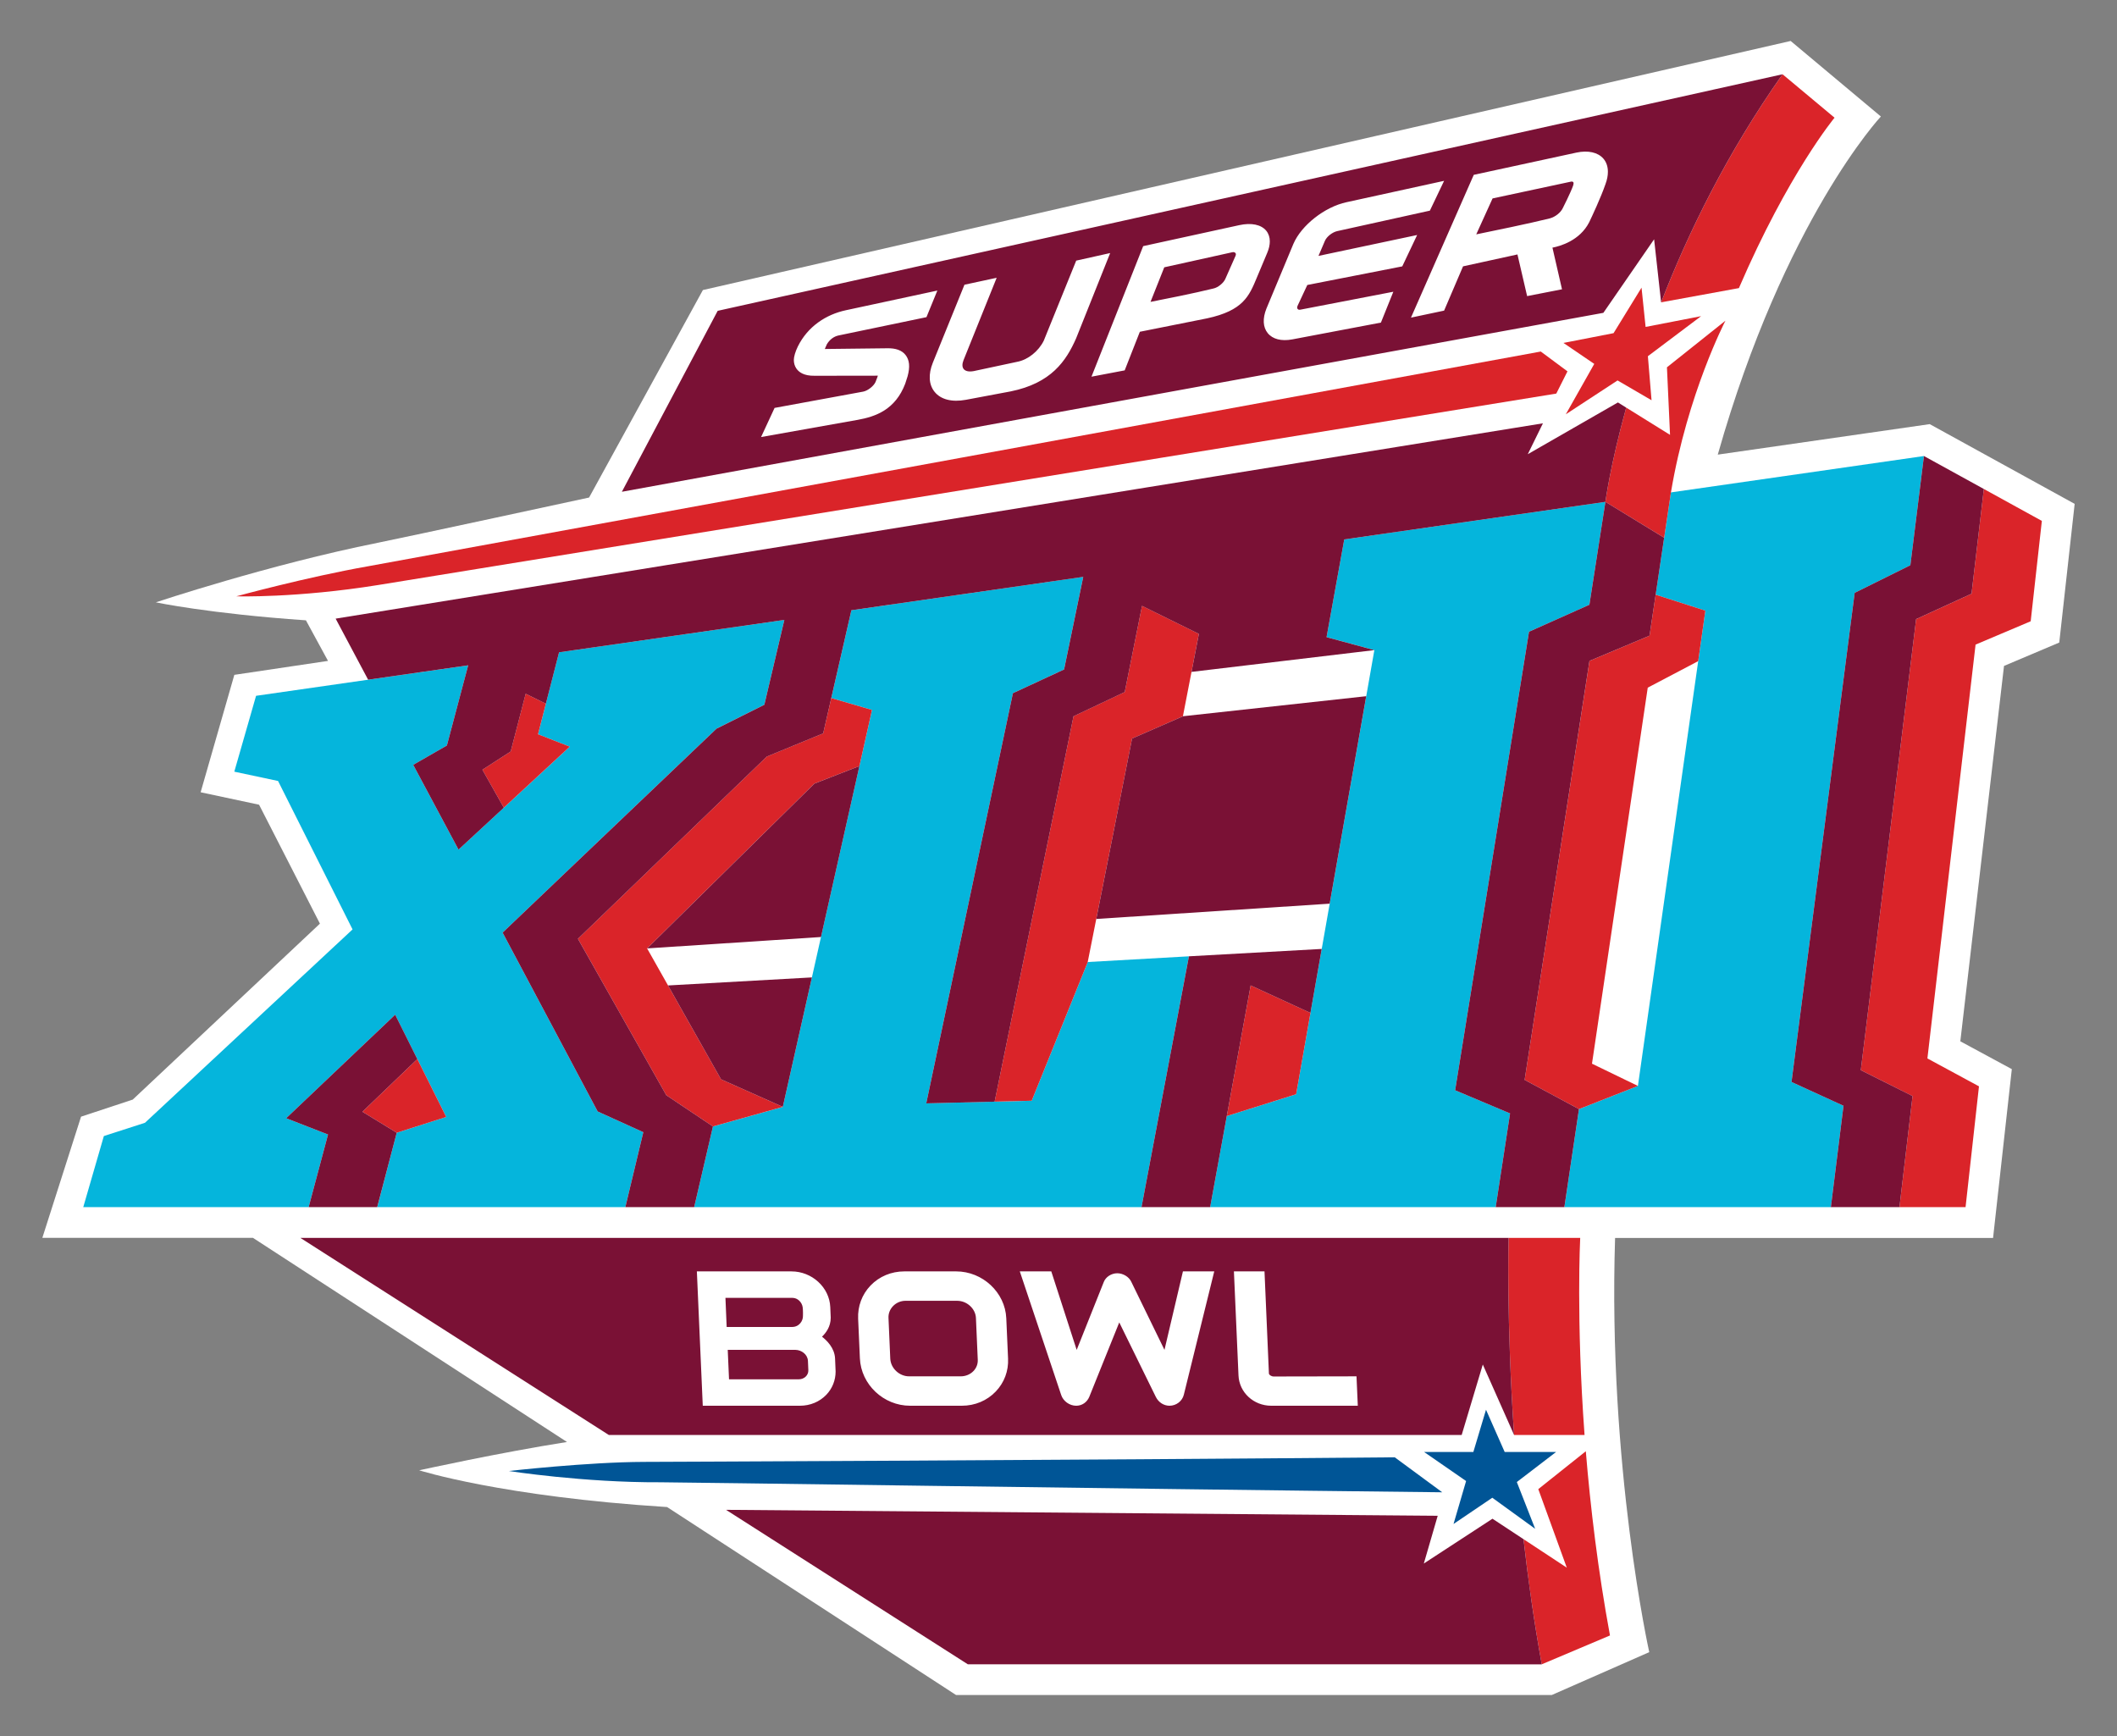
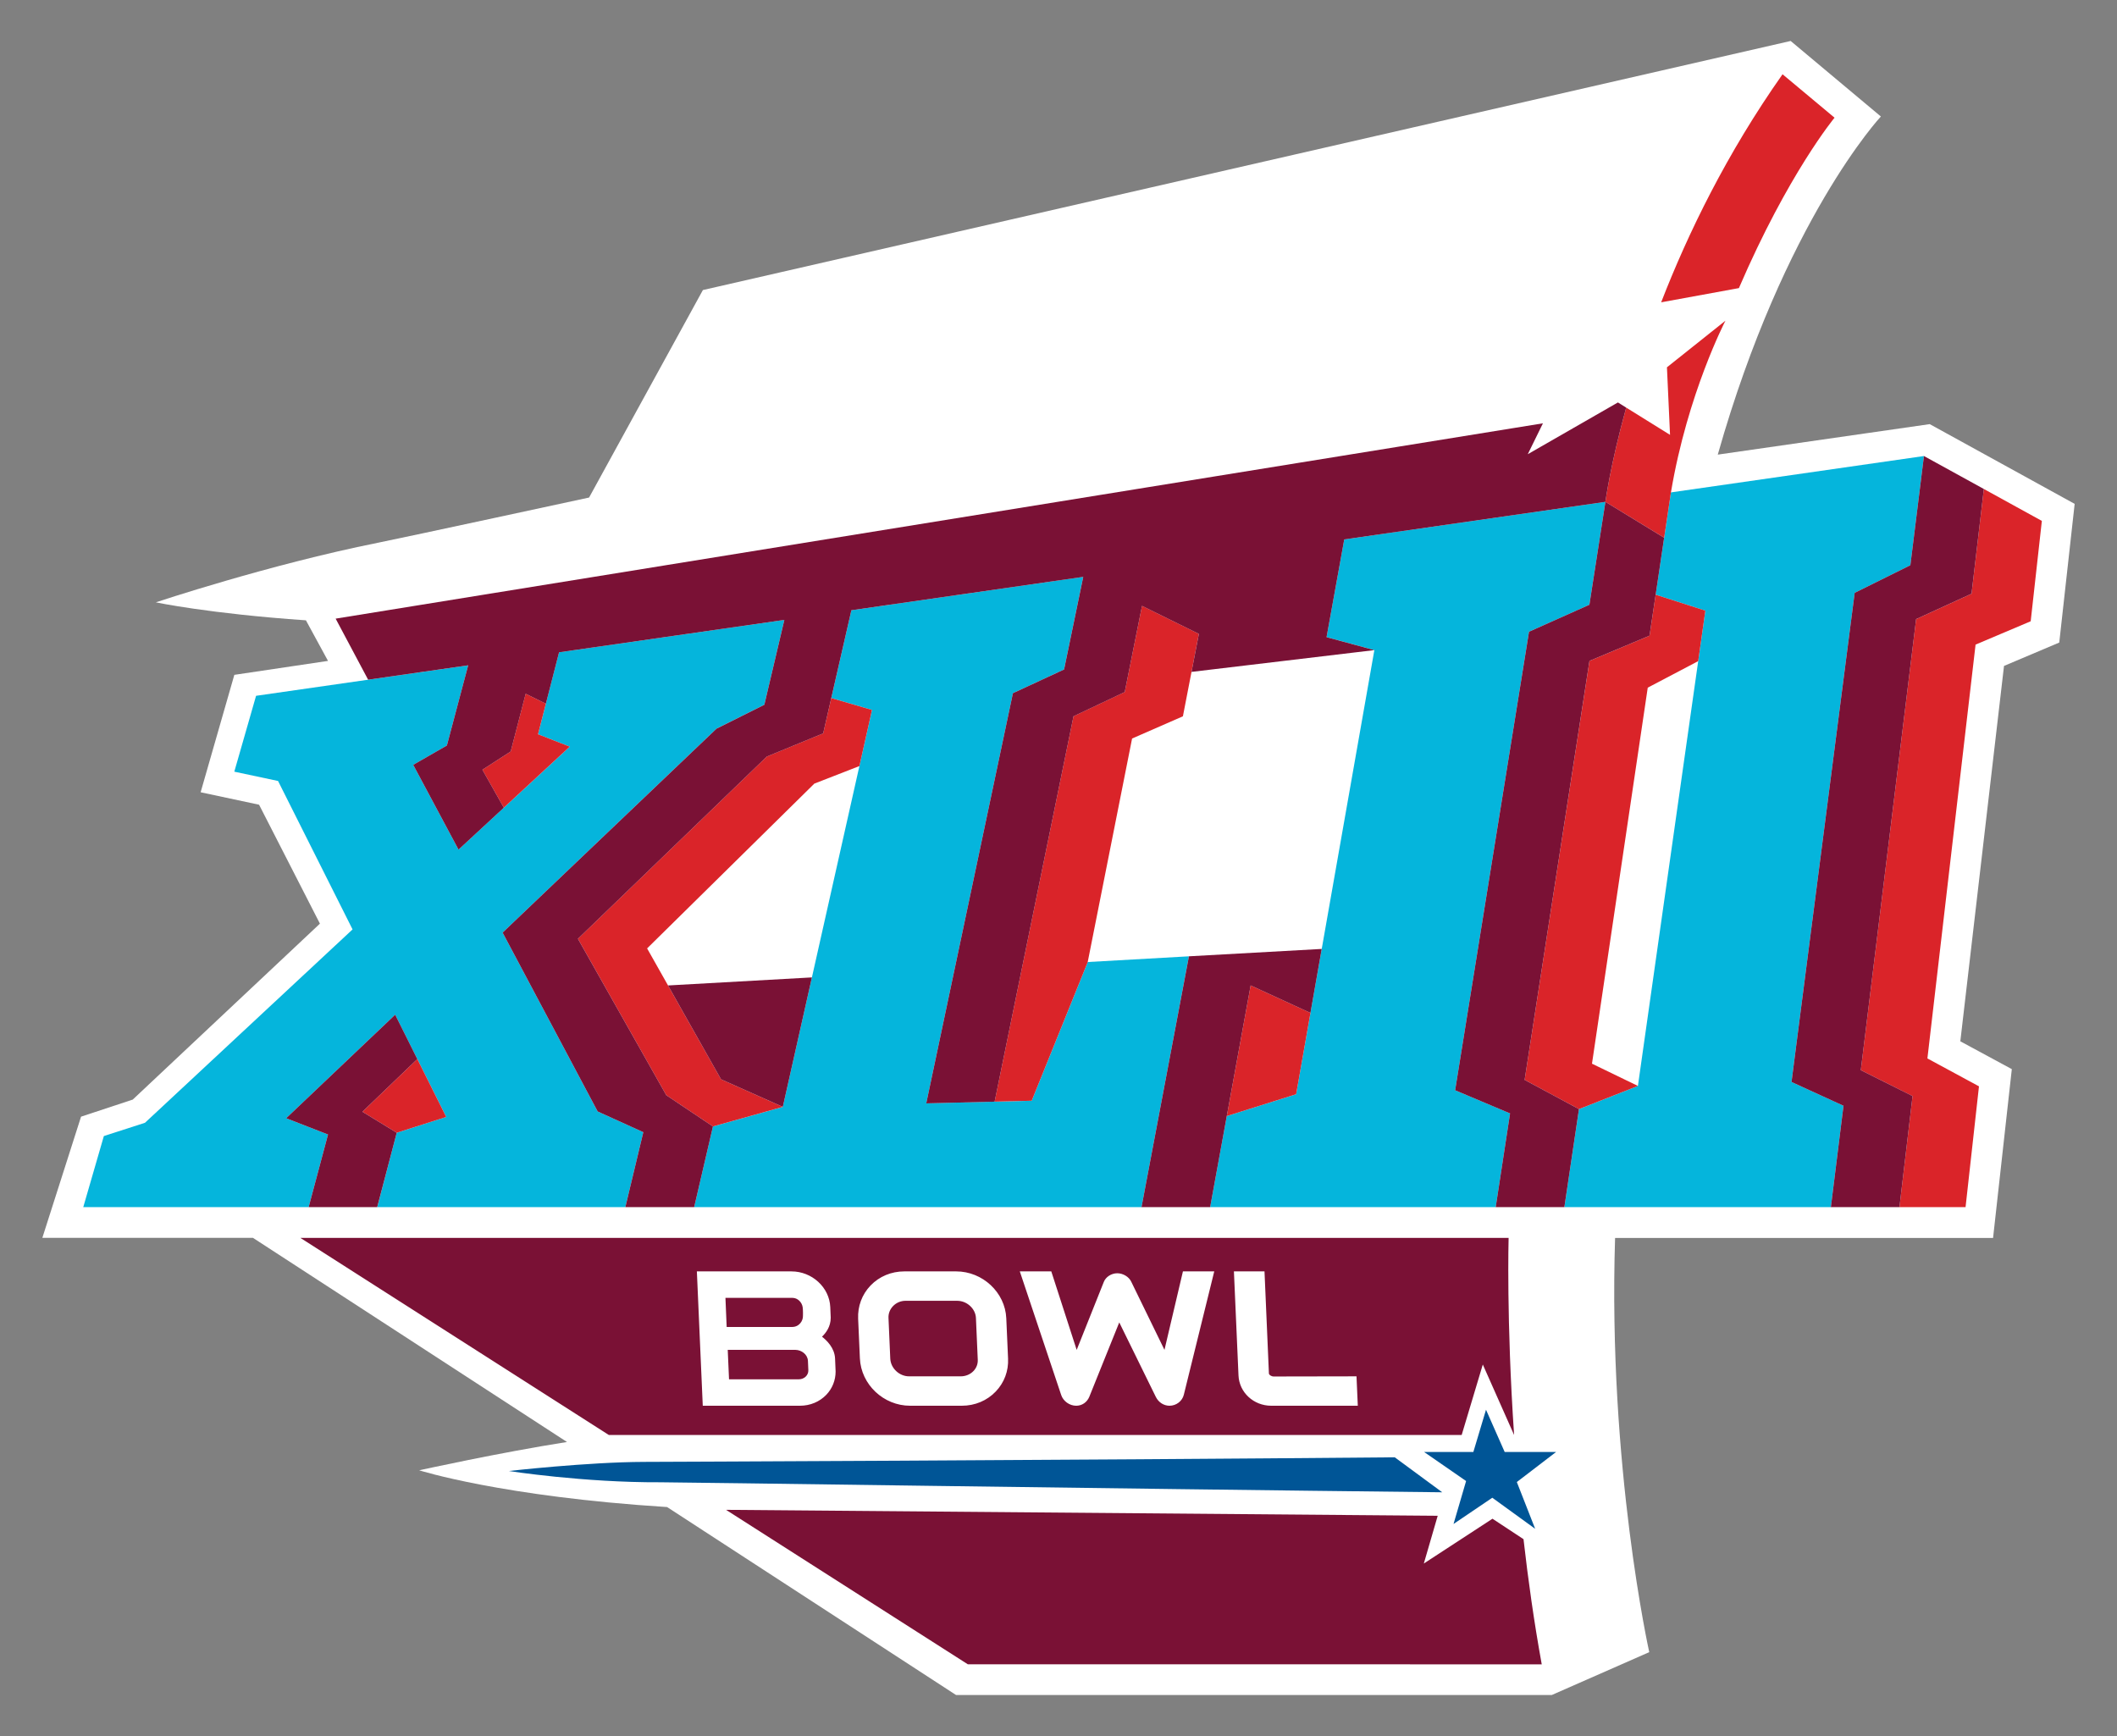
<svg xmlns="http://www.w3.org/2000/svg" version="1.1" id="Layer_1" x="0px" y="0px" width="250px" height="205px" viewBox="0 0 250 205" style="enable-background:new 0 0 250 205;" xml:space="preserve">
  <rect x="0" y="0" width="250" height="205" fill="#808080" stroke="none" />
  <g>
    <g>
      <path style="fill:#FFFFFF;" d="M243.181,75.877L245,59.501l-17.115-9.417l-25.031,3.601c7.883-27.757,19.261-39.928,19.261-39.928    l-10.653-8.919L83.006,34.251l-13.44,24.502c0,0-21.705,4.693-24.953,5.343c-12.887,2.582-26.21,7.033-26.21,7.033    s6.296,1.336,17.725,2.124l2.608,4.791l-11.062,1.647l-3.98,13.864l6.902,1.473l7.185,14.043l-22.104,20.776l-6.105,2.018    L5,146.176h24.875l37.082,24.105c-7.976,1.252-17.453,3.342-17.453,3.342s9.715,3.104,29.275,4.341l34.127,22.198h70.341    l11.516-5.065c0,0-4.892-21.92-4.035-48.914h44.637l2.214-19.932l-6.081-3.287l5.159-44.327L243.181,75.877z" />
      <path style="fill:#005596;" d="M77.989,175.038c1.799-0.014,52.248,0.743,92.327,1.182l-5.606-4.13    c-39.582,0.352-87.009,0.537-88.636,0.541c-6.75,0.024-15.98,1.076-15.98,1.076S68.911,175.082,77.989,175.038" />
      <polygon style="fill:#005596;" points="175.485,166.473 177.69,171.46 183.761,171.46 179.125,175.01 181.289,180.532     176.229,176.864 171.65,179.962 173.134,174.891 168.174,171.46 173.991,171.46   " />
      <polygon style="fill:#05B5DC;" points="81.976,142.546 84.194,133.019 92.444,130.709 102.976,83.836 98.168,82.435     100.542,72.061 127.92,68.121 125.658,79.055 119.618,81.856 109.382,130.291 121.836,129.982 128.454,113.603 140.401,112.929     134.804,142.546   " />
      <polygon style="fill:#05B5DC;" points="211.564,127.77 217.702,130.576 216.211,142.546 184.741,142.546 186.464,130.971     193.424,128.235 201.389,72.112 195.519,70.226 197.322,58.147 227.201,53.851 225.599,66.749 219.022,70.008   " />
      <polygon style="fill:#05B5DC;" points="171.84,128.748 178.326,131.48 176.632,142.546 142.907,142.546 144.874,131.793     153.063,129.215 162.3,76.771 156.656,75.238 158.746,63.695 189.586,59.261 187.694,71.414 180.563,74.599   " />
      <polygon style="fill:#05B5DC;" points="66.019,77.029 63.537,86.708 67.283,88.173 54.146,100.33 48.798,90.319 52.773,88.036     55.288,78.567 30.239,82.166 27.669,91.125 32.836,92.224 41.634,109.752 17.121,132.585 12.264,134.154 9.833,142.546     36.449,142.546 38.736,133.972 33.794,132.049 46.666,119.824 52.694,131.896 46.852,133.763 44.55,142.55 73.848,142.546     75.969,133.694 70.579,131.252 59.353,110.13 84.613,86.045 90.262,83.222 92.623,73.202   " />
-       <path style="fill:#DA2429;" d="M44.685,69.079c3.005-0.483,139.1-22.602,139.1-22.602l1.32-2.625l-3.152-2.341    c0,0-135.691,24.863-138.521,25.364c-7.265,1.281-15.529,3.545-15.529,3.545S35.037,70.632,44.685,69.079" />
-       <path style="fill:#DA2429;" d="M187.271,171.375l-5.612,4.473l3.366,9.273l-5.108-3.364c0.539,4.779,1.24,9.765,2.147,14.777    l8.061-3.406C188.693,185.372,187.813,177.944,187.271,171.375 M186.609,146.183h-8.455c0,0-0.272,9.747,0.649,23.271h8.32    C186.114,155.712,186.609,146.183,186.609,146.183" />
-       <polygon style="fill:#DA2429;" points="193.851,33.968 194.332,38.606 200.885,37.334 194.601,42.063 195.034,47.265     191.019,44.925 184.909,48.923 188.269,42.972 184.632,40.495 190.548,39.342   " />
      <path style="fill:#DA2429;" d="M128.447,113.62l5.243-26.409l6.002-2.625l1.886-9.735l-6.715-3.307l-2.042,10.176l-6.048,2.858    l-9.316,45.512l4.379-0.108L128.447,113.62z M64.462,83.097l-2.385-1.175l-1.77,6.817l-3.341,2.157l2.53,4.481l7.785-7.206    l-3.745-1.465L64.462,83.097z M42.799,131.285l4.053,2.478l5.843-1.866l-3.411-6.834L42.799,131.285z M195.519,70.226    l-0.722,4.837l-7.092,2.981l-7.658,49.478l6.417,3.448l6.96-2.735L188,125.608l6.585-44.404l5.954-3.131l0.007-0.028l0.843-5.934    L195.519,70.226z M147.692,116.365l-2.818,15.428l8.189-2.578l1.691-9.602L147.692,116.365z M239.808,73.364l1.318-11.852    l-6.85-3.769l-1.454,12.369l-6.543,2.997l-6.533,53.266l6.11,3.057l-1.547,13.115h7.807l1.584-14.264l-6.09-3.294l5.688-48.869    L239.808,73.364z M101.488,90.463l1.487-6.627l-4.808-1.401l-0.957,4.166l-6.658,2.739l-22.306,21.516l10.434,18.473l5.513,3.689    l8.25-2.31l-7.299-3.259l-8.726-15.454l19.75-19.461L101.488,90.463z" />
      <path style="fill:#DA2429;" d="M210.504,8.77c-6.583,9.336-11.171,18.777-14.335,26.93l9.182-1.679    c5.831-13.545,11.294-20.122,11.294-20.122L210.504,8.77z M197.217,51.351l-5.177-3.219c-1.884,6.811-2.454,11.129-2.454,11.129    l6.938,4.241l0.799-5.355c1.965-11.699,6.439-20.278,6.439-20.278l-6.91,5.506L197.217,51.351z" />
      <path style="fill:#7A1135;" d="M182.066,196.534c-0.911-5.013-1.61-9.996-2.152-14.777l-3.665-2.415l-8.107,5.289l1.639-5.637    l-84.044-0.702l28.554,18.239l67.778,0.007v-0.007L182.066,196.534z" />
-       <path style="fill:#7A1135;" d="M139.692,84.58l-0.002,0.008l-6.002,2.623l-4.227,21.307l27.563-1.807l4.315-24.498L139.692,84.58z     M76.423,111.994l20.53-1.345l4.536-20.186l-5.319,2.073L76.423,111.994z" />
      <path style="fill:#7A1135;" d="M85.144,127.45l7.3,3.256l3.435-15.286l-16.99,0.95L85.144,127.45z M46.667,119.824l-12.873,12.225    l4.942,1.923l-2.287,8.574h8.095l2.307-8.783l-4.053-2.478l6.485-6.223L46.667,119.824z M134.804,142.546h8.105l4.783-26.181    l7.063,3.248l1.329-7.556l-15.681,0.871L134.804,142.546z M187.694,71.414l-7.131,3.186l-8.724,54.148l6.486,2.732l-1.694,11.065    h8.109l1.723-11.575l-6.417-3.448l7.656-49.479l7.094-2.98l0.722-4.837l0.028-0.173l0.975-6.55l-6.936-4.243L187.694,71.414z     M227.201,53.851l-1.603,12.897l-6.576,3.26l-7.458,57.761l6.138,2.807l-1.491,11.97h8.099l1.547-13.115l-6.11-3.055l6.533-53.269    l6.543-2.997l1.454-12.368L227.201,53.851z M191.064,47.524l-10.646,6.112c0,0,0.825-1.68,1.789-3.648L39.636,73.054l3.837,7.21    l11.814-1.698l-2.513,9.469l-3.976,2.284l5.349,10.011l5.351-4.95l-2.53-4.484l3.341-2.157l1.77-6.815l2.385,1.174l1.557-6.068    l26.604-3.827l-2.362,10.02l-5.649,2.824L59.354,110.13l11.226,21.122l5.39,2.444l-2.121,8.85h8.136h-0.009l2.218-9.527    l-5.513-3.689l-10.434-18.471l22.306-21.517l6.658-2.74l3.331-14.54l27.38-3.94l-2.262,10.935l-6.042,2.801l-10.235,48.435    l8.075-0.2l9.316-45.512l6.048-2.858l2.042-10.176l6.715,3.306l-0.869,4.489l21.586-2.572l-5.639-1.529l2.09-11.544l30.84-4.435    c0,0,0.57-4.319,2.454-11.129L191.064,47.524z" />
-       <path style="fill:#7A1135;" d="M84.752,36.706L73.438,58.073l115.906-21.13c0.118-0.175,5.993-8.686,5.993-8.686l0.825,7.442    l0.006-0.001c3.164-8.153,7.752-17.594,14.335-26.929L84.752,36.706z M104.773,41.127c1.009-0.023,1.736,0.242,2.164,0.791    c0.463,0.593,0.552,1.39,0.239,2.526c0,0-0.281,0.874-0.279,0.87c-1.176,3.075-3.494,3.882-5.606,4.265l-11.415,2.03l1.595-3.44    l10.454-1.921c0.571-0.104,1.272-0.687,1.464-1.134c0.192-0.447,0.277-0.751,0.277-0.751s-7.456,0.011-7.458,0.011    c-1.318,0.024-1.898-0.456-2.178-0.877c-0.19-0.285-0.285-0.622-0.285-0.998c0-0.362,0.176-0.981,0.472-1.582    c1.176-2.382,3.355-3.786,5.661-4.279l10.815-2.326l-1.286,3.141l-10.388,2.162c-0.556,0.117-1.057,0.499-1.373,1.038    l-0.243,0.559L104.773,41.127z M119.337,46.222c0,0-5.279,0.99-5.281,0.991c-1.639,0.301-2.948-0.031-3.682-0.933    c-0.694-0.85-0.769-2.079-0.21-3.461l3.731-9.197l3.804-0.819l-3.914,9.727c-0.178,0.448-0.17,0.82,0.02,1.053    c0.21,0.256,0.632,0.341,1.184,0.239c0,0,5.144-1.1,5.146-1.1c1.255-0.237,2.514-1.243,3.126-2.494l3.831-9.451l4.011-0.895    c0,0-4.022,10.069-4.022,10.071C125.899,42.634,124.144,45.25,119.337,46.222 M142.549,37.592c0,0-7.767,1.551-7.942,1.586    c-0.064,0.163-1.791,4.559-1.791,4.559l-3.921,0.745L135,29.065l11.359-2.48c1.417-0.306,2.569-0.066,3.171,0.658    c0.281,0.343,0.424,0.773,0.424,1.264c0,0.415-0.101,0.874-0.308,1.357l-1.238,2.95C147.51,34.971,146.802,36.677,142.549,37.592     M153.23,36.468c0.084,0.113,0.185,0.128,0.356,0.096l10.955-2.112l-1.466,3.642c0,0-10.473,1.985-10.475,1.985    c-1.278,0.236-2.306-0.025-2.889-0.738c-0.572-0.699-0.628-1.731-0.154-2.908l3.182-7.634c0.945-2.204,3.696-4.364,6.257-4.918    l11.54-2.527l-1.679,3.52c0,0-10.933,2.416-10.933,2.415c-0.574,0.122-1.243,0.645-1.459,1.143c0,0-0.578,1.352-0.764,1.787    c0.595-0.125,11.652-2.468,11.652-2.468l-1.758,3.704c0,0-11.049,2.165-11.214,2.198c-0.165,0.356-1.151,2.464-1.151,2.464    S153.125,36.333,153.23,36.468 M189.591,21.75c-0.539,1.565-1.602,3.83-1.919,4.491c-1.113,2.183-3.437,2.828-4.341,3.003    c0.07,0.313,1.129,4.917,1.129,4.917l-4.119,0.805c0,0-1.071-4.619-1.142-4.92c-0.304,0.066-6.266,1.371-6.425,1.406    c-0.065,0.153-2.237,5.229-2.237,5.229l-3.912,0.826l7.415-16.861l12.118-2.625c1.38-0.295,2.542-0.036,3.19,0.712    c0.35,0.402,0.532,0.938,0.532,1.551C189.881,20.737,189.784,21.23,189.591,21.75 M185.519,21.449c0,0-9.098,1.949-9.259,1.983    c-0.063,0.137-1.694,3.733-1.928,4.244c1.759-0.357,6.333-1.298,8.704-1.891c0.643-0.18,1.266-0.677,1.517-1.209    c0.011-0.018,0.924-1.826,1.203-2.615c0,0,0.119-0.326,0.044-0.43C185.745,21.45,185.652,21.418,185.519,21.449 M145.455,29.801    c0,0-7.795,1.726-7.965,1.764c-0.057,0.148-1.441,3.63-1.624,4.082c1.459-0.283,5.167-1.016,7.422-1.577    c0.539-0.107,1.217-0.655,1.421-1.153l1.192-2.695c0,0,0.108-0.211-0.004-0.338C145.776,29.744,145.653,29.759,145.455,29.801" />
    </g>
    <g>
      <path style="fill:#7A1135;" d="M94.822,155.373c0,0,0.022-0.604-0.034-1.011c-0.082-0.567-0.579-1.1-1.197-1.1h-7.922l0.144,3.437    h7.692C94.379,156.715,94.849,155.967,94.822,155.373 M93.954,159.403h-8.014l0.152,3.475h8.244c0.619,0,1.148-0.467,1.122-1.083    l-0.048-1.106C95.363,159.925,94.638,159.417,93.954,159.403 M113.034,153.608h-6.106c-0.551,0-1.087,0.229-1.469,0.627    c-0.37,0.387-0.559,0.88-0.536,1.393l0.21,4.808c0.051,1.135,1.067,2.092,2.218,2.092h6.108c0.574,0,1.121-0.229,1.5-0.625    c0.349-0.362,0.528-0.833,0.507-1.326l-0.216-4.939C115.201,154.536,114.187,153.608,113.034,153.608 M178.154,146.183    l-142.679-0.002l36.424,23.273h100.713l2.495-8.323l3.696,8.323C177.882,155.93,178.154,146.183,178.154,146.183 M97.583,164.704    C96.782,165.54,95.674,166,94.458,166H82.991l-0.697-15.864h11.173c2.425,0,4.481,1.889,4.581,4.214l0.053,1.254    c0,1.08-0.592,1.828-1.031,2.242c0.537,0.416,1.489,1.312,1.544,2.581l0.064,1.535C98.678,162.992,98.288,163.969,97.583,164.704     M117.59,164.321c-1.035,1.082-2.458,1.679-4.01,1.679h-6.108c-3.132,0-5.792-2.511-5.926-5.6l-0.207-4.676    c-0.064-1.47,0.454-2.862,1.462-3.916c1.032-1.078,2.454-1.673,4.004-1.673h6.106c3.131,0,5.79,2.484,5.923,5.536l0.21,4.764    C119.111,161.894,118.594,163.273,117.59,164.321 M139.801,164.697c-0.183,0.757-0.894,1.303-1.692,1.303    c-0.673,0-1.289-0.395-1.61-1.032l-4.323-8.808c0,0-3.545,8.797-3.54,8.788c-0.269,0.648-0.86,1.052-1.545,1.052    c-0.785,0-1.53-0.535-1.775-1.272l-4.885-14.592h3.718l2.998,9.272l3.196-8.009c0.227-0.605,0.897-1.043,1.598-1.043    c0.693,0,1.391,0.429,1.656,1.012l3.917,8.035l2.18-9.268h3.699L139.801,164.697z M150.119,166c-2.076,0-3.773-1.569-3.863-3.571    l-0.541-12.293h3.612c0,0,0.521,12.056,0.521,12.06c0.011,0.154,0.279,0.35,0.567,0.35l9.776-0.018l0.153,3.473H150.119z" />
    </g>
  </g>
</svg>